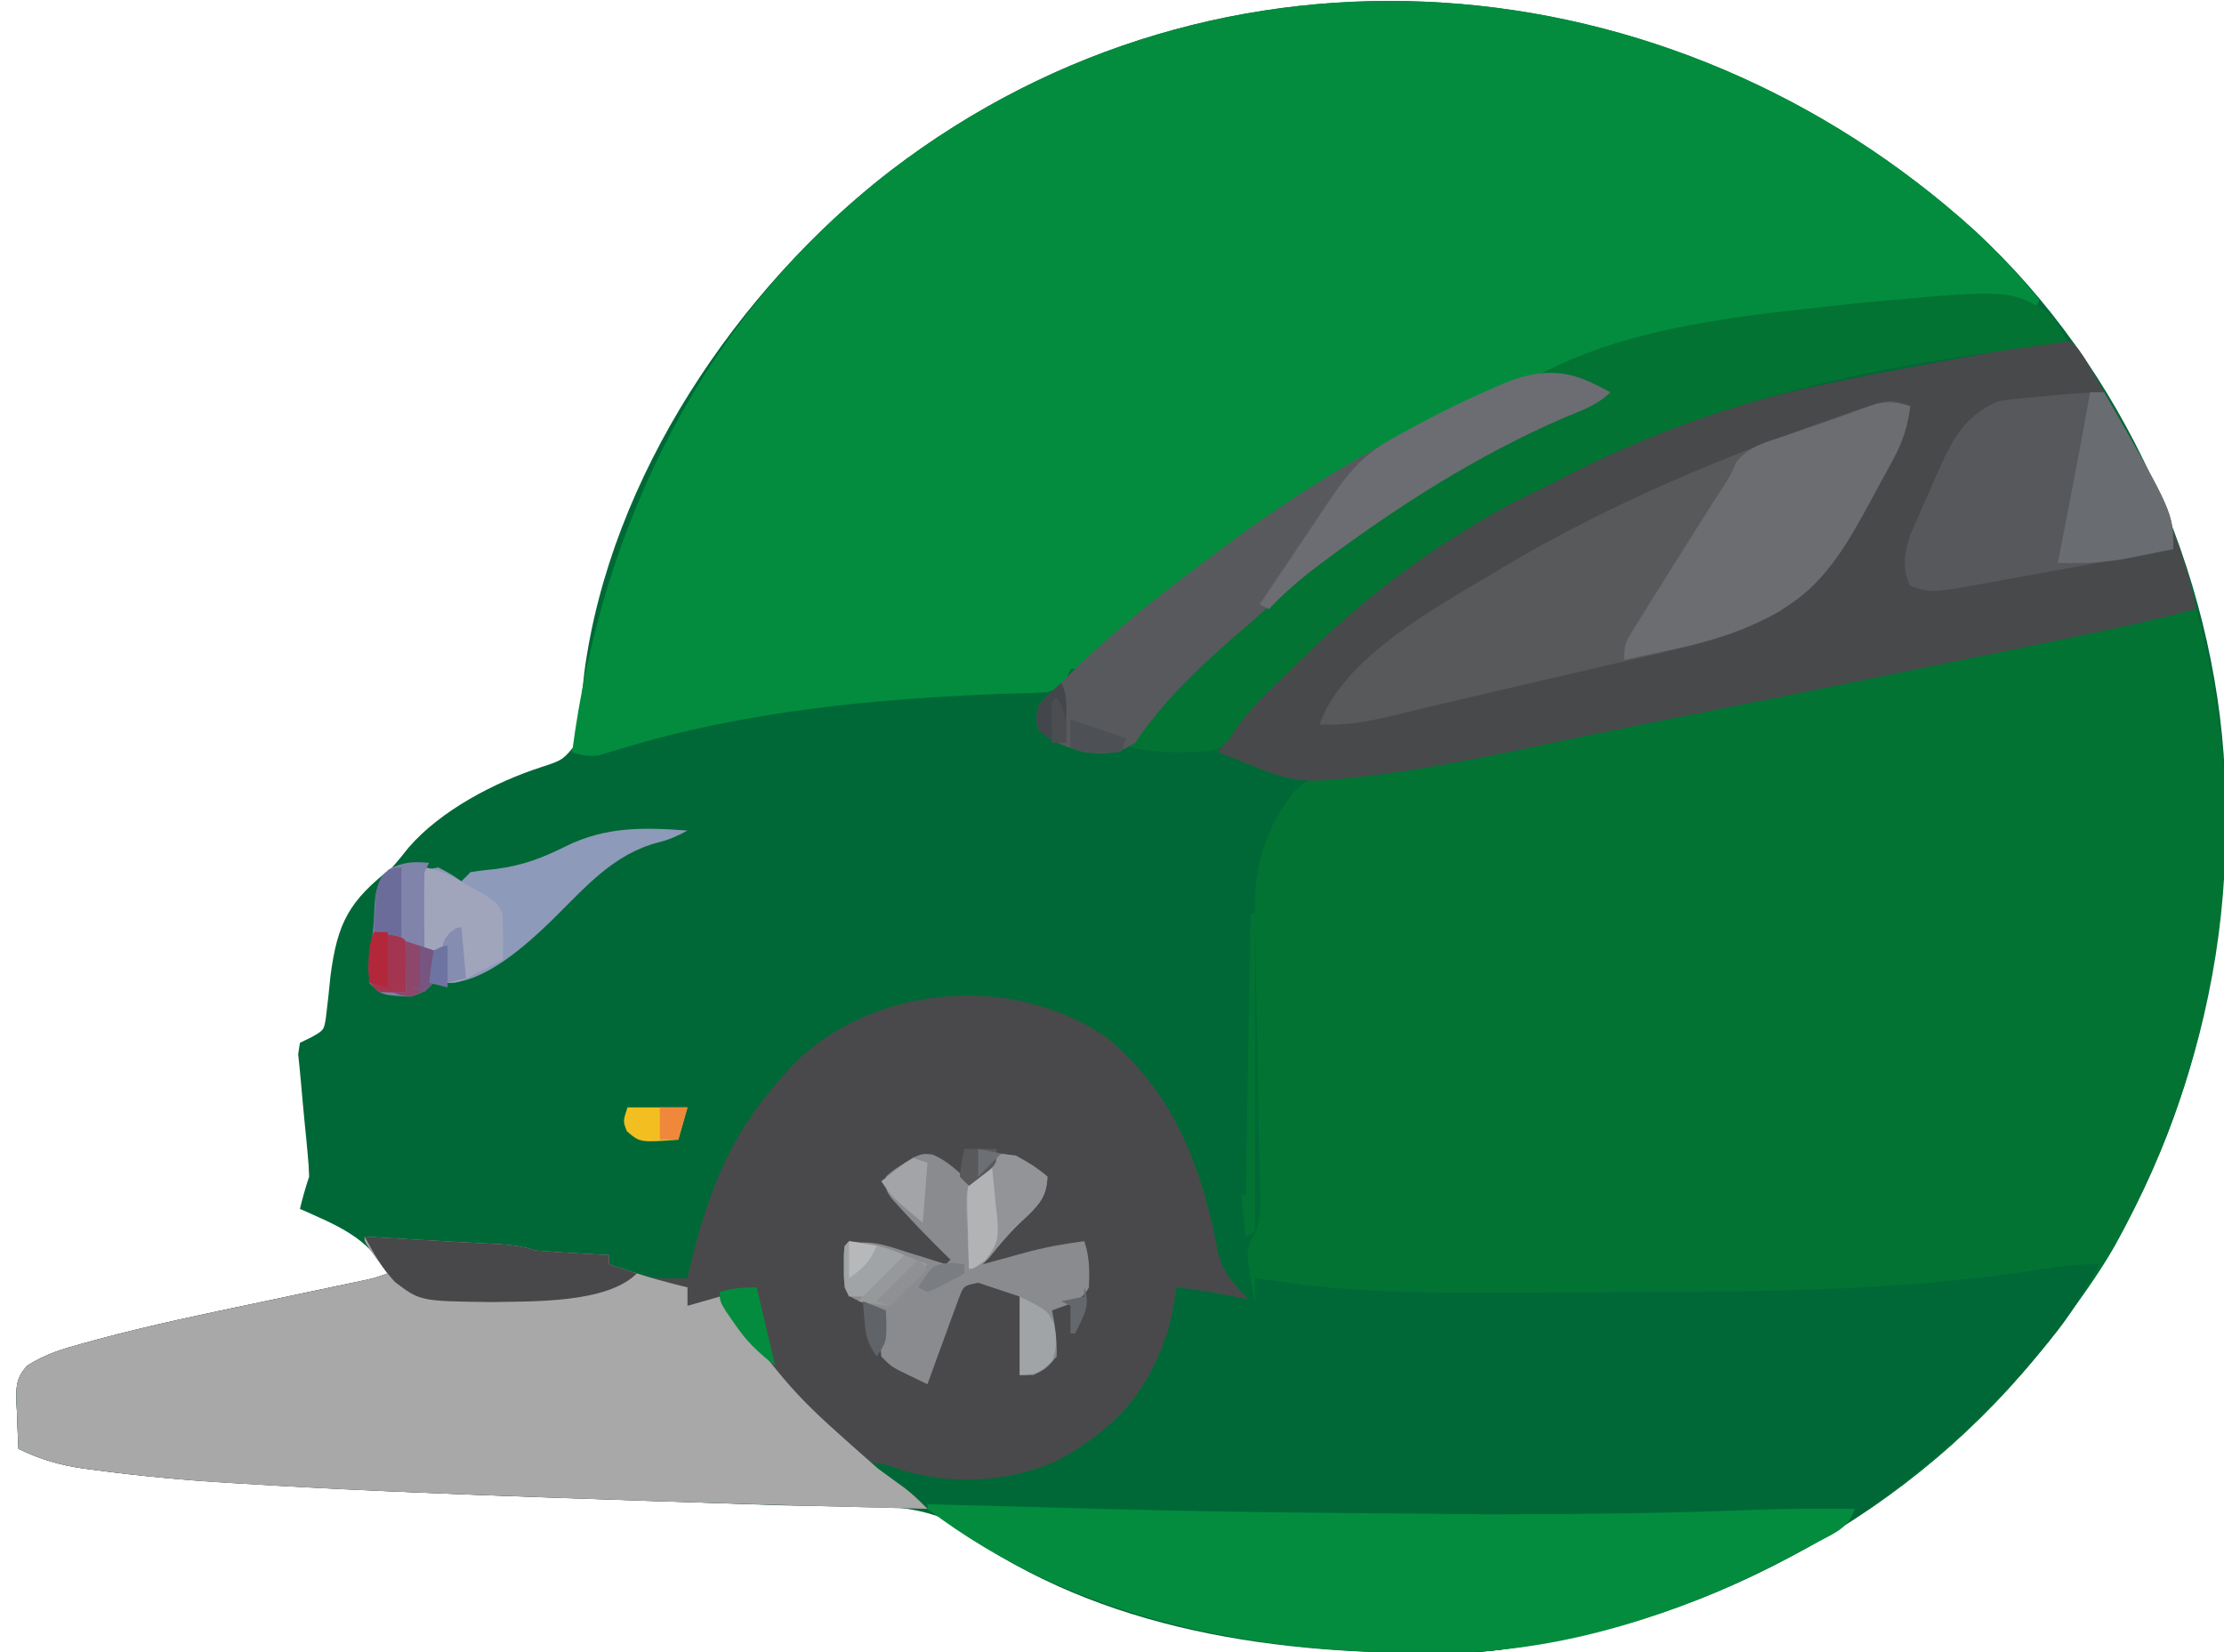
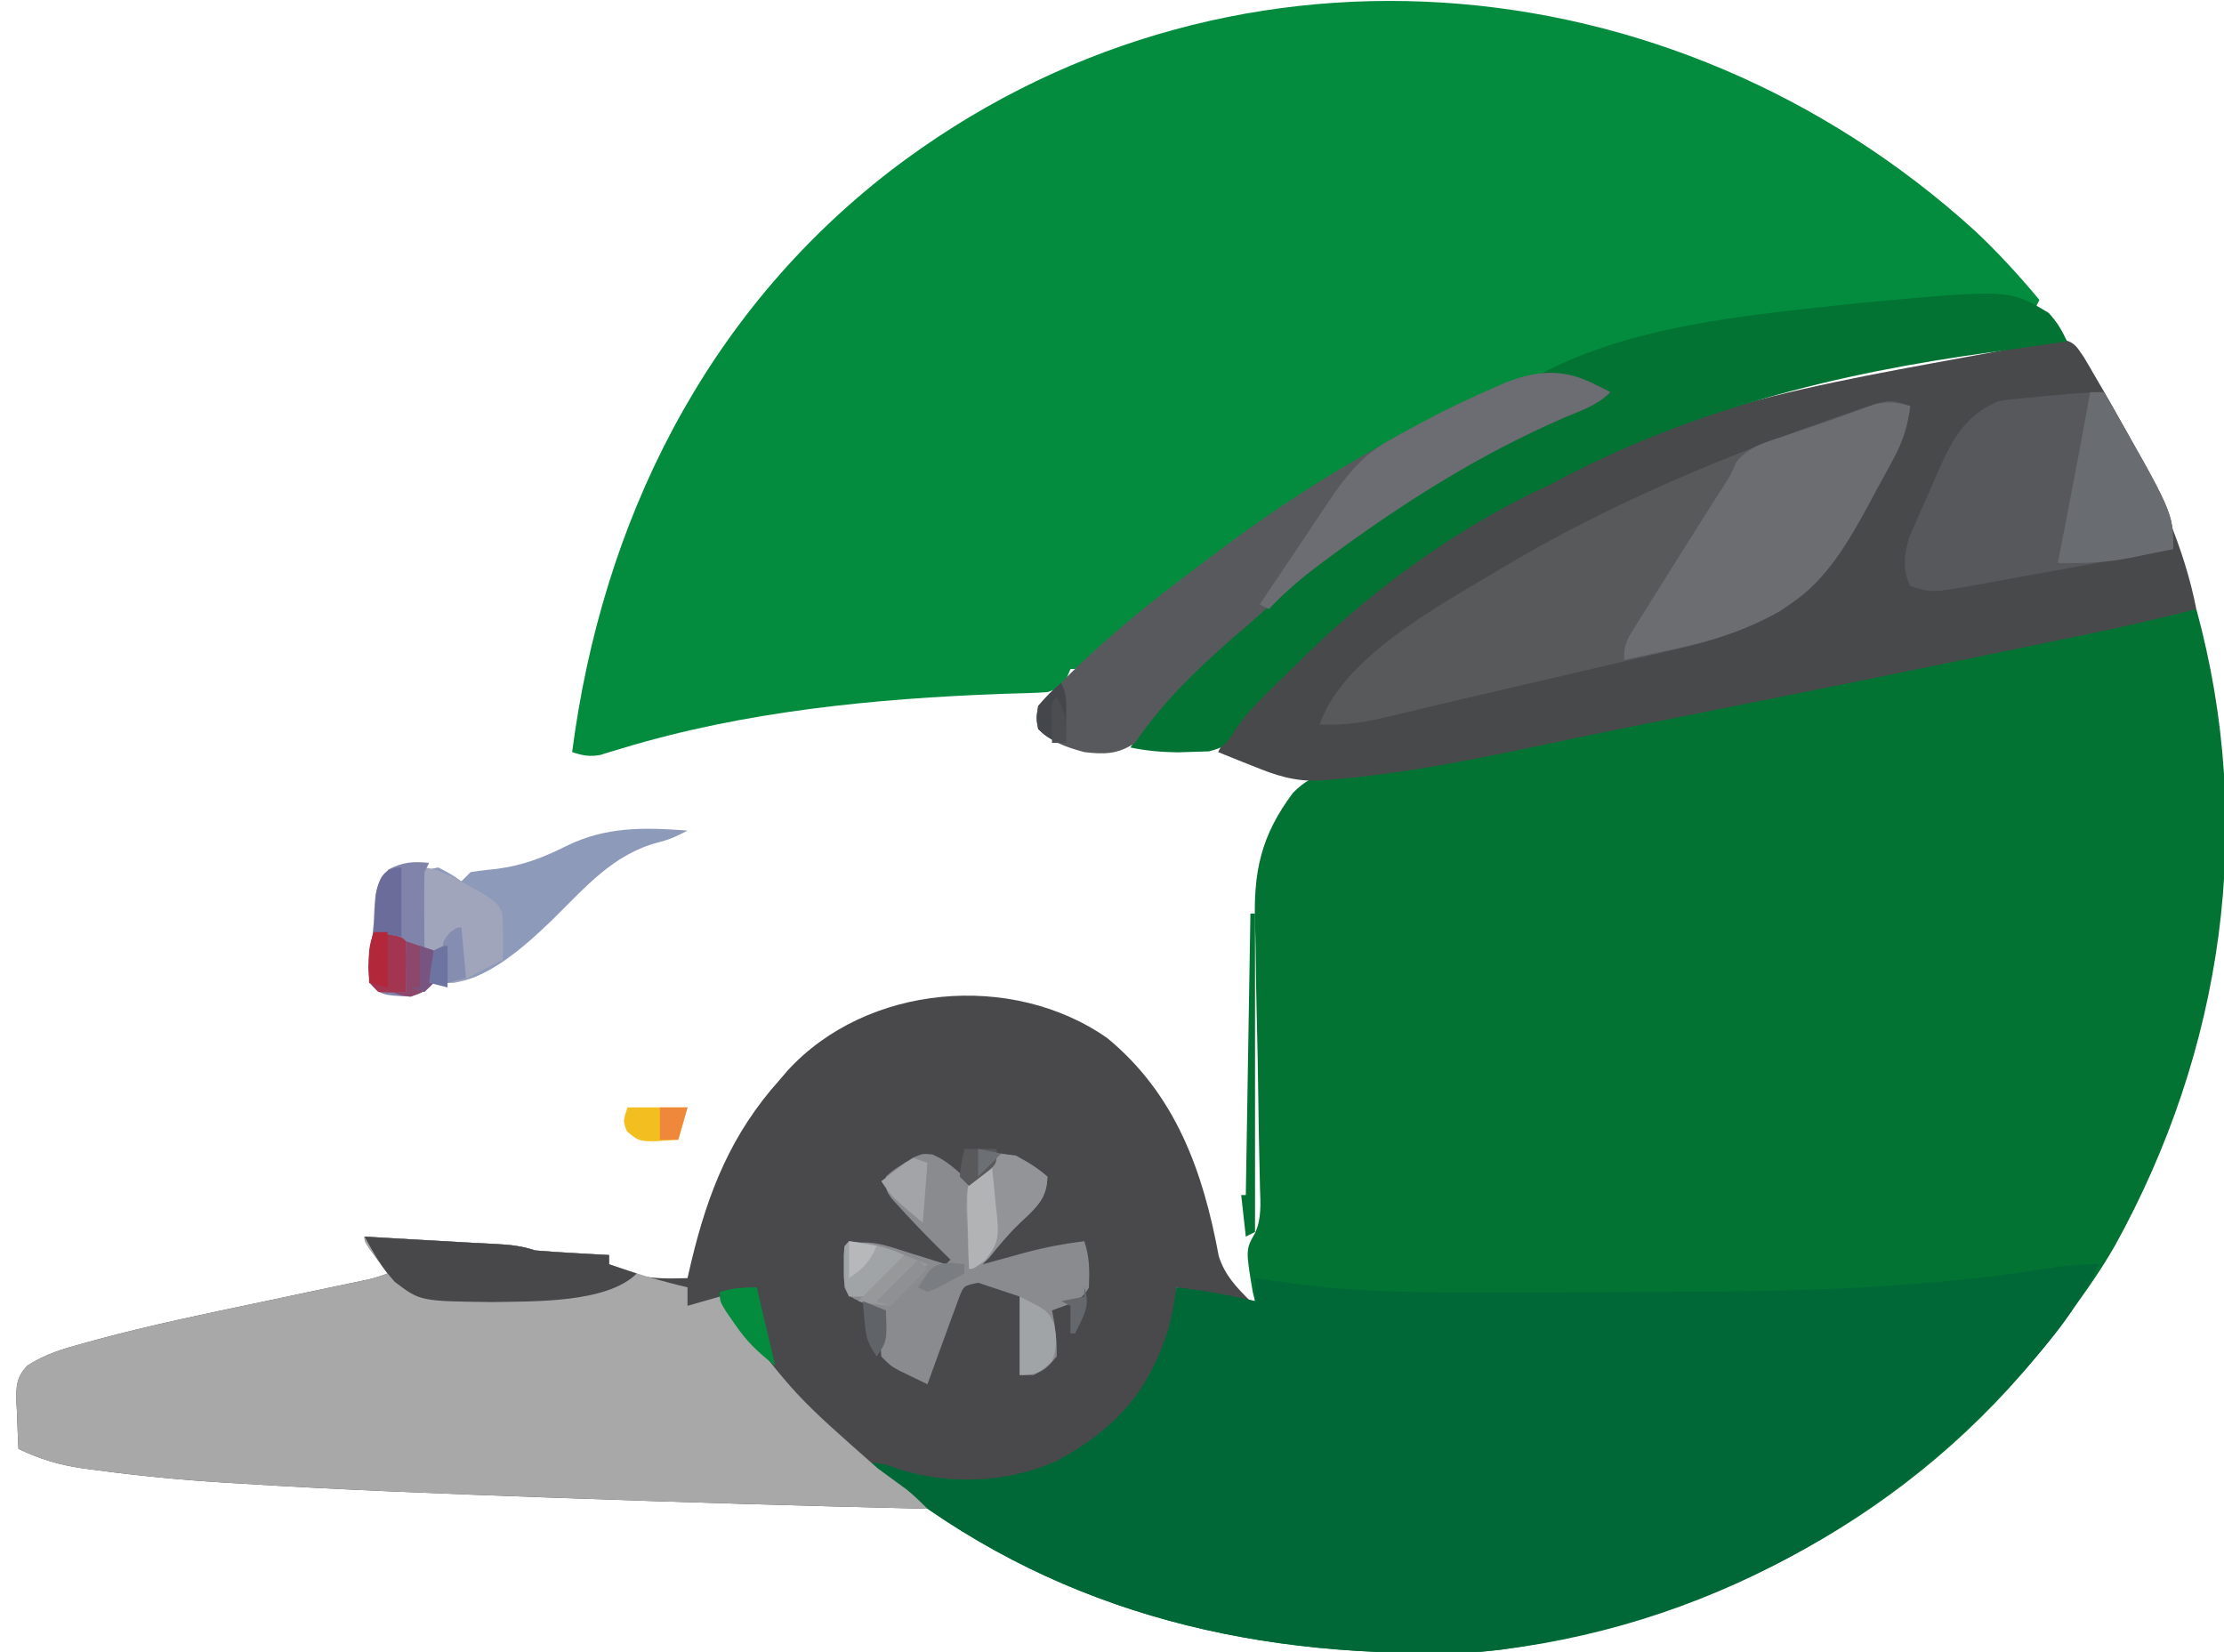
<svg xmlns="http://www.w3.org/2000/svg" version="1.1" width="482" height="358">
-   <path d="M0 0 C32.126 29.548 52.078 74.048 54.168 117.501 C55.542 161.339 44.972 202.891 18 238 C17.328 238.896 16.657 239.792 15.965 240.715 C-13.281 278.188 -56.087 300.933 -102.783 307.535 C-106.838 308.029 -110.871 308.177 -114.953 308.203 C-115.687 308.21 -116.421 308.217 -117.177 308.225 C-154.042 308.499 -192.814 302.503 -222.984 279.348 C-233.002 274.871 -247.58 276.6 -258.389 276.245 C-261.885 276.13 -265.381 276.01 -268.877 275.89 C-278.815 275.547 -288.752 275.209 -298.689 274.88 C-324.072 274.037 -349.442 273.118 -374.793 271.555 C-375.73 271.499 -376.667 271.444 -377.633 271.387 C-387.598 270.79 -397.493 269.93 -407.388 268.59 C-408.68 268.423 -408.68 268.423 -409.998 268.252 C-415.125 267.511 -419.332 266.255 -424 264 C-424.135 261.415 -424.234 258.837 -424.312 256.25 C-424.354 255.52 -424.396 254.791 -424.439 254.039 C-424.52 250.517 -424.519 248.546 -422.041 245.937 C-418.125 243.442 -414.312 242.311 -409.852 241.113 C-408.939 240.861 -408.026 240.608 -407.085 240.348 C-395.29 237.161 -383.33 234.69 -371.375 232.188 C-367.909 231.455 -364.443 230.721 -360.977 229.985 C-358.844 229.533 -356.711 229.084 -354.577 228.637 C-353.624 228.436 -352.671 228.235 -351.689 228.028 C-350.435 227.765 -350.435 227.765 -349.156 227.497 C-346.836 226.998 -346.836 226.998 -344 226 C-348.178 218.127 -355.209 215.469 -363 212 C-362.424 209.614 -361.778 207.333 -361 205 C-361.051 203.293 -361.173 201.587 -361.34 199.887 C-361.433 198.886 -361.527 197.885 -361.623 196.854 C-361.727 195.809 -361.831 194.764 -361.938 193.688 C-362.231 190.656 -362.518 187.626 -362.777 184.591 C-362.953 182.544 -363.16 180.5 -363.379 178.457 C-363.191 177.241 -363.191 177.241 -363 176 C-361.813 175.428 -361.813 175.428 -360.602 174.844 C-357.813 173.285 -357.813 173.285 -357.39 170.703 C-356.997 167.639 -356.68 164.574 -356.375 161.5 C-354.869 149.929 -352.309 145.191 -343 138 C-341.796 136.615 -340.625 135.2 -339.5 133.75 C-332.563 125.676 -320.742 119.503 -310.691 116.254 C-306.04 114.731 -306.04 114.731 -303.08 111.112 C-302.601 108.705 -302.391 106.387 -302.25 103.938 C-302.062 102.128 -301.865 100.319 -301.66 98.512 C-301.561 97.593 -301.462 96.674 -301.36 95.728 C-295.784 53.459 -268.139 12.588 -235 -13 C-163.23 -67.946 -65.779 -59.494 0 0 Z " fill="#006837" transform="translate(428,50)" />
  <path d="M0 0 C12.886 47.04 5.827 95.555 -17.648 137.996 C-21.291 144.344 -25.546 150.203 -30 156 C-30.672 156.896 -31.343 157.792 -32.035 158.715 C-61.281 196.188 -104.087 218.933 -150.783 225.535 C-154.838 226.029 -158.871 226.177 -162.953 226.203 C-163.687 226.21 -164.421 226.217 -165.177 226.225 C-210.837 226.564 -252.56 214.853 -288 185 C-285.019 185 -283.661 185.463 -280.938 186.5 C-269.884 189.861 -257.485 189.342 -246.965 184.605 C-234.316 177.756 -227.009 169.639 -222.727 155.859 C-221.98 152.92 -221.452 149.998 -221 147 C-215.219 147.631 -209.656 148.652 -204 150 C-204.165 149.34 -204.33 148.68 -204.5 148 C-206.032 138.81 -206.032 138.81 -203.993 135.232 C-202.546 131.98 -202.821 128.834 -202.932 125.348 C-202.947 124.582 -202.963 123.815 -202.979 123.026 C-203.014 121.362 -203.052 119.698 -203.094 118.035 C-203.179 114.478 -203.225 110.921 -203.274 107.363 C-203.365 100.747 -203.47 94.133 -203.645 87.519 C-203.764 82.911 -203.834 78.304 -203.871 73.694 C-203.894 71.951 -203.935 70.207 -203.996 68.465 C-204.387 56.95 -202.764 49.17 -195.775 39.82 C-190.867 34.832 -185.79 34.658 -179.062 34.312 C-175.955 34.017 -172.855 33.659 -169.754 33.305 C-168.908 33.213 -168.062 33.122 -167.19 33.028 C-155.823 31.747 -144.685 29.282 -133.5 26.938 C-131.091 26.439 -128.683 25.941 -126.274 25.444 C-122.278 24.618 -118.281 23.791 -114.286 22.961 C-95.396 19.035 -76.491 15.181 -57.586 11.323 C-50.832 9.944 -44.078 8.562 -37.325 7.178 C-33.077 6.308 -28.829 5.44 -24.581 4.571 C-22.575 4.161 -20.57 3.75 -18.564 3.339 C-15.806 2.772 -13.046 2.209 -10.287 1.646 C-9.47 1.477 -8.654 1.309 -7.812 1.136 C-2.228 0 -2.228 0 0 0 Z " fill="#027333" transform="translate(476,132)" />
  <path d="M0 0 C5.027 4.713 9.59 9.708 14 15 C13.67 15.66 13.34 16.32 13 17 C11.721 16.835 10.443 16.67 9.125 16.5 C-36.295 12.222 -84.014 23.593 -124 45 C-124.66 45.352 -125.319 45.704 -125.999 46.066 C-148.868 58.36 -169.843 73.844 -189.277 91.012 C-193.823 95 -193.823 95 -196 95 C-196.268 95.639 -196.536 96.279 -196.812 96.938 C-198 99 -198 99 -201 100 C-202.432 100.113 -203.868 100.178 -205.305 100.211 C-206.622 100.25 -206.622 100.25 -207.966 100.29 C-208.926 100.318 -209.886 100.346 -210.875 100.375 C-238.409 101.401 -266.653 104.139 -293.099 112.157 C-293.95 112.411 -294.8 112.665 -295.676 112.926 C-296.417 113.157 -297.159 113.388 -297.923 113.626 C-300.265 114.048 -301.758 113.735 -304 113 C-297.556 63.284 -275.279 18.101 -235 -13 C-163.342 -67.861 -65.644 -59.621 0 0 Z " fill="#038c3e" transform="translate(428,50)" />
  <path d="M0 0 C14.793 12.186 20.743 28.84 24.129 47.195 C25.423 51.362 27.962 53.962 31 57 C25.492 56.41 20.351 55.433 15 54 C14.974 54.617 14.948 55.235 14.922 55.871 C14.124 67.786 8.588 78.009 -0.285 86.078 C-12.128 94.936 -24.53 97.586 -39 96 C-42.485 95.289 -45.724 94.383 -49 93 C-45.973 96.259 -42.704 98.559 -39 101 C-39 101.33 -39 101.66 -39 102 C-65.672 101.363 -92.337 100.585 -119 99.625 C-120.342 99.577 -120.342 99.577 -121.711 99.528 C-143.943 98.727 -166.17 97.895 -188.375 96.5 C-189.266 96.446 -190.157 96.393 -191.075 96.337 C-200.526 95.756 -209.904 94.859 -219.289 93.594 C-220.157 93.482 -221.024 93.37 -221.918 93.254 C-227.076 92.514 -231.306 91.272 -236 89 C-236.135 86.415 -236.234 83.837 -236.312 81.25 C-236.354 80.52 -236.396 79.791 -236.439 79.039 C-236.52 75.517 -236.519 73.546 -234.041 70.937 C-230.125 68.442 -226.312 67.311 -221.852 66.113 C-220.939 65.861 -220.026 65.608 -219.085 65.348 C-207.29 62.161 -195.33 59.69 -183.375 57.188 C-179.909 56.455 -176.443 55.721 -172.977 54.985 C-170.844 54.533 -168.711 54.084 -166.577 53.637 C-165.624 53.436 -164.671 53.235 -163.689 53.028 C-162.853 52.853 -162.017 52.678 -161.156 52.497 C-158.836 51.998 -158.836 51.998 -156 51 C-156.361 50.506 -156.722 50.013 -157.094 49.504 C-157.79 48.543 -157.79 48.543 -158.5 47.562 C-159.196 46.605 -159.196 46.605 -159.906 45.629 C-161 44 -161 44 -161 43 C-159.97 43.061 -158.94 43.121 -157.879 43.184 C-157.198 43.224 -156.518 43.264 -155.817 43.305 C-154.301 43.394 -152.785 43.484 -151.269 43.574 C-147.244 43.813 -143.218 44.044 -139.191 44.254 C-138.426 44.295 -137.66 44.337 -136.871 44.379 C-135.397 44.458 -133.922 44.535 -132.448 44.607 C-129.415 44.774 -126.899 45.034 -124 46 C-121.267 46.228 -118.55 46.417 -115.812 46.562 C-114.688 46.627 -114.688 46.627 -113.541 46.693 C-111.694 46.799 -109.847 46.9 -108 47 C-108 47.66 -108 48.32 -108 49 C-106.673 49.516 -105.338 50.012 -104 50.5 C-102.886 50.918 -102.886 50.918 -101.75 51.344 C-98.082 52.219 -94.768 52.096 -91 52 C-90.58 50.186 -90.58 50.186 -90.152 48.336 C-86.525 33.276 -81.53 20.71 -71 9 C-70.188 8.049 -70.188 8.049 -69.359 7.078 C-52.194 -11.754 -20.587 -14.469 0 0 Z " fill="#49494B" transform="translate(240,225)" />
  <path d="M0 0 C-3.111 5.95 -6.479 11.32 -10.75 16.5 C-11.58 17.512 -11.58 17.512 -12.428 18.543 C-43.191 55.288 -86.053 79.258 -134 84 C-136.66 84.11 -139.294 84.186 -141.953 84.203 C-142.687 84.21 -143.421 84.217 -144.177 84.225 C-189.837 84.564 -231.56 72.853 -267 43 C-264.019 43 -262.661 43.463 -259.938 44.5 C-248.884 47.861 -236.485 47.342 -225.965 42.605 C-213.316 35.756 -206.009 27.639 -201.727 13.859 C-200.98 10.92 -200.452 7.998 -200 5 C-194.219 5.631 -188.656 6.652 -183 8 C-183 6.35 -183 4.7 -183 3 C-181.619 3.199 -181.619 3.199 -180.211 3.402 C-178.945 3.579 -177.679 3.756 -176.375 3.938 C-175.145 4.112 -173.915 4.286 -172.648 4.465 C-157.208 6.333 -141.779 6.159 -126.25 6.125 C-124.934 6.123 -123.619 6.121 -122.263 6.118 C-112.842 6.101 -103.421 6.055 -94 6 C-92.19 5.991 -92.19 5.991 -90.344 5.981 C-63.949 5.837 -38.099 5.186 -12 1 C-7.962 0.36 -4.096 -0.041 0 0 Z " fill="#006837" transform="translate(455,274)" />
  <path d="M0 0 C2.95 0.68 3.29 1.462 4.969 3.918 C5.889 5.447 6.788 6.99 7.668 8.543 C8.147 9.361 8.625 10.179 9.118 11.022 C10.559 13.514 11.964 16.023 13.355 18.543 C13.742 19.241 14.129 19.94 14.527 20.66 C20.943 32.44 26.788 45.329 29.355 58.543 C21.057 60.686 12.732 62.572 4.336 64.293 C3.104 64.547 1.871 64.802 0.602 65.064 C-2.726 65.751 -6.055 66.435 -9.384 67.118 C-11.473 67.546 -13.563 67.976 -15.652 68.406 C-37.693 72.944 -59.75 77.401 -81.824 81.781 C-91.485 83.7 -101.143 85.626 -110.777 87.676 C-126.63 91.043 -142.455 94.291 -158.645 95.543 C-159.344 95.599 -160.043 95.654 -160.763 95.711 C-166.139 95.941 -170.27 94.547 -175.145 92.543 C-175.872 92.257 -176.599 91.971 -177.348 91.676 C-179.118 90.977 -180.882 90.262 -182.645 89.543 C-179.18 82.237 -173.574 76.965 -167.895 71.355 C-167.38 70.844 -166.866 70.333 -166.337 69.807 C-158.006 61.549 -149.464 53.995 -139.645 47.543 C-138.968 47.097 -138.292 46.651 -137.595 46.191 C-129.503 40.906 -121.226 35.992 -112.645 31.543 C-111.527 30.941 -110.409 30.339 -109.258 29.719 C-74.242 11.198 -37.89 7.779 0 0 Z " fill="#48494B" transform="translate(446.645,73.457)" />
  <path d="M0 0 C1.03 0.061 2.06 0.121 3.121 0.184 C3.802 0.224 4.482 0.264 5.183 0.305 C6.699 0.394 8.215 0.484 9.731 0.574 C13.756 0.813 17.782 1.044 21.809 1.254 C22.574 1.295 23.34 1.337 24.129 1.379 C25.603 1.458 27.078 1.535 28.552 1.607 C31.585 1.774 34.101 2.034 37 3 C39.733 3.228 42.45 3.417 45.188 3.562 C45.937 3.606 46.687 3.649 47.459 3.693 C49.306 3.799 51.153 3.9 53 4 C53 4.66 53 5.32 53 6 C58.619 7.951 64.211 9.632 70 11 C70 12.32 70 13.64 70 15 C72.31 14.34 74.62 13.68 77 13 C77.617 13.811 78.235 14.622 78.871 15.457 C93.372 34.501 93.372 34.501 111.25 50.25 C112.653 51.274 114.054 52.3 115.453 53.328 C116.063 53.771 116.673 54.213 117.302 54.669 C119.008 56.006 120.481 57.456 122 59 C95.328 58.363 68.663 57.585 42 56.625 C41.106 56.593 40.211 56.561 39.289 56.528 C17.057 55.727 -5.17 54.895 -27.375 53.5 C-28.266 53.446 -29.157 53.393 -30.075 53.337 C-39.526 52.756 -48.904 51.859 -58.289 50.594 C-59.157 50.482 -60.024 50.37 -60.918 50.254 C-66.076 49.514 -70.306 48.272 -75 46 C-75.135 43.415 -75.234 40.837 -75.312 38.25 C-75.354 37.52 -75.396 36.791 -75.439 36.039 C-75.52 32.517 -75.519 30.546 -73.041 27.937 C-69.125 25.442 -65.312 24.311 -60.852 23.113 C-59.939 22.861 -59.026 22.608 -58.085 22.348 C-46.29 19.161 -34.33 16.69 -22.375 14.188 C-18.909 13.455 -15.443 12.721 -11.977 11.985 C-9.844 11.533 -7.711 11.084 -5.577 10.637 C-4.624 10.436 -3.671 10.235 -2.689 10.028 C-1.853 9.853 -1.017 9.678 -0.156 9.497 C2.164 8.998 2.164 8.998 5 8 C4.639 7.506 4.278 7.013 3.906 6.504 C3.21 5.543 3.21 5.543 2.5 4.562 C1.804 3.605 1.804 3.605 1.094 2.629 C0 1 0 1 0 0 Z " fill="#a8a8a8" transform="translate(79,268)" />
-   <path d="M0 0 C0.916 0.025 1.832 0.05 2.776 0.076 C62.223 1.695 62.223 1.695 121.688 2.188 C122.725 2.186 122.725 2.186 123.783 2.185 C142.348 2.156 160.902 1.959 179.453 1.219 C186.637 0.938 193.811 0.955 201 1 C199.602 5.193 196.694 6.189 193 8.188 C192.283 8.58 191.566 8.973 190.827 9.378 C166.572 22.509 139.957 32.023 112.047 32.203 C111.313 32.21 110.579 32.217 109.823 32.225 C70.928 32.514 31.787 25.141 0 1 C0 0.67 0 0.34 0 0 Z " fill="#038c3e" transform="translate(201,326)" />
  <path d="M0 0 C-0.547 4.378 -1.603 7.644 -3.695 11.52 C-4.247 12.542 -4.799 13.565 -5.367 14.619 C-5.947 15.673 -6.527 16.727 -7.125 17.812 C-7.682 18.855 -8.239 19.897 -8.812 20.971 C-13.256 29.126 -17.974 37.559 -25.875 42.812 C-27.016 43.596 -27.016 43.596 -28.18 44.395 C-35.798 48.731 -43.477 51.083 -51.996 53.023 C-53.142 53.292 -54.289 53.561 -55.47 53.838 C-59.124 54.692 -62.781 55.534 -66.438 56.375 C-68.826 56.931 -71.215 57.489 -73.604 58.047 C-78.357 59.156 -83.113 60.257 -87.871 61.351 C-92.698 62.462 -97.519 63.598 -102.336 64.751 C-104.104 65.17 -104.104 65.17 -105.908 65.598 C-108.138 66.127 -110.366 66.662 -112.593 67.204 C-117.863 68.446 -122.584 69.316 -128 69 C-122.895 54.436 -102.717 43.636 -90 36 C-89.406 35.642 -88.811 35.285 -88.199 34.916 C-64.946 21.075 -39.791 10.609 -14.25 1.812 C-13.387 1.509 -12.524 1.205 -11.634 0.892 C-4.357 -1.532 -4.357 -1.532 0 0 Z " fill="#57595B" transform="translate(414,88)" />
  <path d="M0 0 C1.86 2.035 2.843 3.723 4 6.188 C2.937 6.334 2.937 6.334 1.852 6.484 C-1.273 6.923 -4.395 7.377 -7.518 7.833 C-9.265 8.082 -11.014 8.325 -12.764 8.562 C-45.819 13.044 -78.511 21.211 -108 37.188 C-109.664 37.985 -111.33 38.777 -113 39.562 C-130.101 48.17 -146.252 59.906 -160 73.188 C-160.896 74.053 -160.896 74.053 -161.811 74.937 C-163.842 76.907 -165.86 78.888 -167.875 80.875 C-168.84 81.82 -168.84 81.82 -169.824 82.784 C-172.68 85.636 -174.949 88.104 -177.051 91.586 C-179 94.188 -179 94.188 -181.988 95.027 C-183.634 95.076 -183.634 95.076 -185.312 95.125 C-186.457 95.164 -187.602 95.202 -188.781 95.242 C-192.316 95.182 -195.544 94.911 -199 94.188 C-194.806 87.294 -189.941 81.696 -184.188 76.062 C-183.431 75.303 -182.675 74.544 -181.896 73.762 C-177.5 69.407 -172.964 65.466 -168.03 61.733 C-165.385 59.719 -162.888 57.551 -160.375 55.375 C-153.659 49.688 -146.412 44.911 -139 40.188 C-137.929 39.498 -136.858 38.808 -135.754 38.098 C-123.053 30.09 -109.717 23.271 -96 17.188 C-100.704 15.322 -104.947 13.819 -110 13.188 C-90.401 2.77 -65.702 0.543 -44 -1.812 C-42.171 -2.012 -42.171 -2.012 -40.305 -2.215 C-8.484 -5.126 -8.484 -5.126 0 0 Z " fill="#027333" transform="translate(444,67.812)" />
  <path d="M0 0 C1.341 0.652 2.677 1.314 4 2 C1.16 4.84 -2.354 5.959 -6 7.5 C-30.841 18.3 -54.094 33.628 -74 52 C-75.269 53.086 -76.54 54.169 -77.812 55.25 C-85.657 62.118 -93.16 69.334 -99 78 C-102.743 80.495 -105.668 80.516 -110 80 C-113.819 78.963 -117.15 77.85 -120 75 C-120.438 72.688 -120.438 72.688 -120 70 C-117.812 67.5 -117.812 67.5 -115 65 C-114.278 64.257 -113.556 63.515 -112.812 62.75 C-104.169 54.298 -94.941 46.911 -85.263 39.689 C-83.781 38.583 -82.302 37.473 -80.827 36.357 C-64.035 23.686 -46.068 12.893 -27 4 C-26.056 3.549 -26.056 3.549 -25.094 3.089 C-16.077 -1.195 -9.641 -4.155 0 0 Z " fill="#57595C" transform="translate(345,83)" />
  <path d="M0 0 C15 26.148 15 26.148 15 34 C7.849 35.314 0.696 36.613 -6.46 37.9 C-8.893 38.34 -11.326 38.783 -13.758 39.23 C-17.256 39.873 -20.757 40.502 -24.258 41.129 C-25.342 41.331 -26.427 41.533 -27.544 41.741 C-37.367 43.476 -37.367 43.476 -42 42 C-43.825 38.35 -43.289 34.9 -42.07 31.103 C-40.663 27.876 -39.253 24.65 -37.812 21.438 C-37.33 20.314 -36.847 19.191 -36.35 18.033 C-33.14 10.782 -30.559 5.261 -23 2 C-20.758 1.589 -20.758 1.589 -18.34 1.367 C-17.464 1.283 -16.588 1.2 -15.686 1.113 C-14.779 1.035 -13.872 0.956 -12.938 0.875 C-12.027 0.789 -11.116 0.702 -10.178 0.613 C-6.769 0.297 -3.426 0 0 0 Z " fill="#57585B" transform="translate(456,85)" />
  <path d="M0 0 C-0.547 4.378 -1.603 7.644 -3.695 11.52 C-4.247 12.542 -4.799 13.565 -5.367 14.619 C-5.947 15.673 -6.527 16.727 -7.125 17.812 C-7.682 18.855 -8.239 19.897 -8.812 20.971 C-13.256 29.126 -17.974 37.559 -25.875 42.812 C-26.636 43.335 -27.396 43.857 -28.18 44.395 C-35.695 48.673 -43.121 50.973 -51.562 52.75 C-52.571 52.97 -53.58 53.191 -54.619 53.418 C-57.078 53.954 -59.538 54.481 -62 55 C-62 51.798 -61.645 51.054 -60.016 48.438 C-59.363 47.379 -59.363 47.379 -58.697 46.3 C-58.22 45.541 -57.742 44.782 -57.25 44 C-56.762 43.213 -56.274 42.427 -55.771 41.616 C-54.189 39.072 -52.596 36.535 -51 34 C-50.455 33.134 -49.911 32.268 -49.35 31.376 C-42.808 20.989 -42.808 20.989 -40.16 16.89 C-38.883 14.896 -38.883 14.896 -37.715 12.18 C-34.956 8.673 -31.206 7.809 -27.062 6.438 C-26.211 6.142 -25.359 5.847 -24.482 5.543 C-22.778 4.955 -21.072 4.374 -19.363 3.8 C-17.316 3.107 -15.283 2.372 -13.254 1.629 C-12.221 1.256 -11.189 0.884 -10.125 0.5 C-9.241 0.18 -8.356 -0.139 -7.445 -0.469 C-4.642 -1.078 -2.746 -0.748 0 0 Z " fill="#6C6D70" transform="translate(414,88)" />
  <path d="M0 0 C3.21 1.327 5.349 3.506 7.938 5.801 C8.373 5.344 8.809 4.888 9.258 4.418 C11.079 2.659 12.789 1.145 14.938 -0.199 C19.071 0.368 21.784 2.132 24.938 4.801 C24.818 8.734 23.455 10.536 20.75 13.176 C20.126 13.762 19.502 14.349 18.859 14.953 C15.986 17.716 13.494 20.745 10.938 23.801 C12.44 23.385 12.44 23.385 13.973 22.961 C15.315 22.595 16.657 22.229 18 21.863 C18.657 21.681 19.314 21.498 19.99 21.311 C24.296 20.144 28.509 19.348 32.938 18.801 C34.105 22.302 34.071 25.127 33.938 28.801 C32.314 32.048 29.184 32.502 25.938 33.801 C26.133 34.814 26.133 34.814 26.332 35.848 C26.752 38.561 27.045 41.055 26.938 43.801 C24.688 46.426 24.688 46.426 21.938 47.801 C20.948 47.801 19.957 47.801 18.938 47.801 C18.938 42.191 18.938 36.581 18.938 30.801 C16.957 30.141 14.977 29.481 12.938 28.801 C11.947 28.471 10.957 28.141 9.938 27.801 C6.818 28.456 6.818 28.456 5.863 30.842 C5.543 31.717 5.224 32.591 4.895 33.492 C4.543 34.436 4.192 35.381 3.83 36.354 C3.474 37.347 3.117 38.34 2.75 39.363 C2.382 40.36 2.014 41.357 1.635 42.385 C0.725 44.853 -0.173 47.325 -1.062 49.801 C-2.357 49.181 -3.648 48.555 -4.938 47.926 C-6.016 47.404 -6.016 47.404 -7.117 46.871 C-9.062 45.801 -9.062 45.801 -11.062 43.801 C-11.258 41.418 -11.258 41.418 -11.188 38.676 C-11.169 37.766 -11.151 36.856 -11.133 35.918 C-11.11 35.219 -11.086 34.521 -11.062 33.801 C-12.197 33.347 -13.331 32.893 -14.5 32.426 C-18.062 30.801 -18.062 30.801 -19.062 28.801 C-19.132 27.261 -19.147 25.717 -19.125 24.176 C-19.116 23.359 -19.107 22.541 -19.098 21.699 C-19.086 21.073 -19.074 20.446 -19.062 19.801 C-14.024 18.114 -10.098 19.682 -5.25 21.238 C-4.462 21.481 -3.673 21.724 -2.861 21.975 C-0.925 22.573 1.007 23.186 2.938 23.801 C3.268 23.471 3.598 23.141 3.938 22.801 C3.513 22.388 3.089 21.976 2.652 21.551 C-0.653 18.297 -3.883 14.986 -7 11.551 C-7.587 10.906 -8.173 10.262 -8.777 9.598 C-10.062 7.801 -10.062 7.801 -10.062 4.801 C-8.453 3.379 -8.453 3.379 -6.312 2.051 C-5.616 1.602 -4.92 1.154 -4.203 0.691 C-2.062 -0.199 -2.062 -0.199 0 0 Z " fill="#898B8E" transform="translate(202.062,250.199)" />
  <path d="M0 0 C0.763 0.371 1.526 0.743 2.312 1.125 C2.869 1.414 3.426 1.702 4 2 C1.16 4.84 -2.354 5.959 -6 7.5 C-24.601 15.587 -41.382 26.245 -57.625 38.312 C-58.288 38.804 -58.952 39.296 -59.635 39.802 C-63.393 42.637 -66.756 45.588 -70 49 C-70.66 48.67 -71.32 48.34 -72 48 C-69.393 44.099 -66.778 40.203 -64.157 36.312 C-63.268 34.989 -62.38 33.665 -61.495 32.34 C-60.217 30.428 -58.931 28.52 -57.645 26.613 C-57.255 26.027 -56.865 25.44 -56.463 24.836 C-53.092 19.865 -49.453 15.538 -44.172 12.57 C-43.108 11.971 -43.108 11.971 -42.023 11.359 C-41.273 10.952 -40.523 10.545 -39.75 10.125 C-38.965 9.696 -38.18 9.267 -37.372 8.825 C-31.976 5.932 -26.507 3.275 -20.875 0.875 C-20.202 0.58 -19.529 0.285 -18.835 -0.019 C-12.413 -2.634 -6.409 -3.204 0 0 Z " fill="#6B6D72" transform="translate(345,83)" />
  <path d="M0 0 C-2.076 1.129 -3.931 1.983 -6.234 2.543 C-16.09 5.068 -22.206 12.378 -29.225 19.283 C-34.747 24.624 -43.846 33 -52 33 C-52.33 30.69 -52.66 28.38 -53 26 C-54.32 26 -55.64 26 -57 26 C-58.533 22.935 -58.103 19.732 -58.062 16.375 C-58.058 15.669 -58.053 14.962 -58.049 14.234 C-58.037 12.49 -58.019 10.745 -58 9 C-56.172 8.41 -56.172 8.41 -54 8 C-51.25 9.438 -51.25 9.438 -49 11 C-48.34 10.34 -47.68 9.68 -47 9 C-45.134 8.709 -43.255 8.492 -41.375 8.312 C-35.658 7.553 -31.385 5.913 -26.312 3.375 C-17.608 -0.895 -9.509 -0.693 0 0 Z " fill="#8D9AB9" transform="translate(149,180)" />
  <path d="M0 0 C0.99 0 1.98 0 3 0 C18 26.148 18 26.148 18 34 C15.523 34.511 13.044 35.009 10.562 35.5 C9.875 35.643 9.187 35.786 8.479 35.934 C3.242 36.956 -1.665 37.126 -7 37 C-6.859 36.27 -6.718 35.54 -6.573 34.788 C-5.923 31.421 -5.274 28.054 -4.625 24.688 C-4.403 23.54 -4.182 22.392 -3.953 21.209 C-2.593 14.147 -1.269 7.079 0 0 Z " fill="#696D71" transform="translate(453,85)" />
  <path d="M0 0 C1.03 0.061 2.06 0.121 3.121 0.184 C3.802 0.224 4.482 0.264 5.183 0.305 C6.699 0.394 8.215 0.484 9.731 0.574 C13.756 0.813 17.782 1.044 21.809 1.254 C22.574 1.295 23.34 1.337 24.129 1.379 C25.603 1.458 27.078 1.535 28.552 1.607 C31.585 1.774 34.101 2.034 37 3 C39.733 3.228 42.45 3.417 45.188 3.562 C45.937 3.606 46.687 3.649 47.459 3.693 C49.306 3.799 51.153 3.9 53 4 C53 4.66 53 5.32 53 6 C54.98 6.66 56.96 7.32 59 8 C52.537 14.463 36.543 14.02 27.625 14.188 C12.08 14.006 12.08 14.006 6.562 9.812 C3.716 6.688 2.041 3.687 0 0 Z " fill="#48474A" transform="translate(79,268)" />
  <path d="M0 0 C3.811 0.524 6.884 2.433 10.188 4.312 C11.254 4.907 12.32 5.501 13.418 6.113 C16 8 16 8 16.859 9.965 C17.092 13.331 17.056 16.625 17 20 C15.378 20.838 13.752 21.67 12.125 22.5 C11.22 22.964 10.315 23.428 9.383 23.906 C7 25 7 25 5 25 C4.67 22.69 4.34 20.38 4 18 C2.68 18 1.36 18 0 18 C-1.525 14.95 -1.144 11.779 -1.125 8.438 C-1.129 7.739 -1.133 7.041 -1.137 6.322 C-1.127 1.127 -1.127 1.127 0 0 Z " fill="#A0A5BC" transform="translate(92,188)" />
  <path d="M0 0 C-0.33 0.66 -0.66 1.32 -1 2 C-1.072 4.884 -1.093 7.742 -1.062 10.625 C-1.058 11.427 -1.053 12.229 -1.049 13.055 C-1.037 15.036 -1.019 17.018 -1 19 C-0.34 19 0.32 19 1 19 C1.312 22.312 1.312 22.312 1 26 C-1.062 28 -1.062 28 -4 29 C-10.321 28.679 -10.321 28.679 -13 26 C-13.019 21.646 -12.432 17.33 -12 13 C-11.96 12.103 -11.92 11.206 -11.879 10.281 C-11.66 6.298 -11.468 4.549 -8.812 1.438 C-5.606 -0.202 -3.554 -0.331 0 0 Z " fill="#8083AA" transform="translate(93,187)" />
  <path d="M0 0 C2.467 1.37 4.661 2.742 6.812 4.562 C6.693 8.495 5.33 10.298 2.625 12.938 C1.997 13.525 1.369 14.113 0.723 14.719 C-1.682 17.04 -3.745 19.57 -5.828 22.18 C-7.188 23.562 -7.188 23.562 -10.188 24.562 C-10.377 21.518 -10.516 18.485 -10.625 15.438 C-10.684 14.582 -10.742 13.726 -10.803 12.844 C-10.902 9.166 -10.969 6.606 -8.71 3.591 C-4.113 -0.565 -4.113 -0.565 0 0 Z " fill="#929497" transform="translate(220.188,250.438)" />
  <path d="M0 0 C6 3 6 3 7.438 5.875 C8.02 9.111 8.161 10.933 7 14 C4.469 16.446 3.575 17 0 17 C0 11.39 0 5.78 0 0 Z " fill="#A1A4A7" transform="translate(221,281)" />
  <path d="M0 0 C4.333 0.417 8.035 1.198 12 3 C11.043 4.126 10.084 5.251 9.125 6.375 C8.591 7.001 8.058 7.628 7.508 8.273 C6.386 9.558 5.206 10.794 4 12 C2.68 12 1.36 12 0 12 C-1.19 9.62 -1.133 8.085 -1.125 5.438 C-1.129 4.229 -1.129 4.229 -1.133 2.996 C-1 1 -1 1 0 0 Z " fill="#A1A4A7" transform="translate(184,269)" />
  <path d="M0 0 C0.304 2.729 0.569 5.453 0.812 8.188 C0.947 9.341 0.947 9.341 1.084 10.518 C1.446 14.959 1.466 16.414 -1.426 20.051 C-4 22 -4 22 -5 22 C-5.116 18.896 -5.187 15.793 -5.25 12.688 C-5.284 11.806 -5.317 10.925 -5.352 10.018 C-5.451 3.486 -5.451 3.486 -3.047 0.895 C-1 0 -1 0 0 0 Z " fill="#B1B3B5" transform="translate(215,253)" />
  <path d="M0 0 C5.875 0.875 5.875 0.875 7 2 C7.072 3.853 7.084 5.708 7.062 7.562 C7.053 8.574 7.044 9.586 7.035 10.629 C7.024 11.411 7.012 12.194 7 13 C4.125 13.125 4.125 13.125 1 13 C-1 11 -1 11 -1.188 7.625 C-1.044 4.853 -0.837 2.616 0 0 Z " fill="#A43550" transform="translate(81,202)" />
  <path d="M0 0 C1.32 5.61 2.64 11.22 4 17 C0.036 13.829 -2.071 11.877 -4.812 7.875 C-5.719 6.572 -5.719 6.572 -6.645 5.242 C-8 3 -8 3 -8 1 C-5.108 0.174 -3.113 0 0 0 Z " fill="#038c3e" transform="translate(164,279)" />
  <path d="M0 0 C4.29 0 8.58 0 13 0 C12.34 2.31 11.68 4.62 11 7 C2.732 7.624 2.732 7.624 -0.125 5.188 C-1 3 -1 3 0 0 Z " fill="#F3BF20" transform="translate(136,240)" />
  <path d="M0 0 C0.33 0 0.66 0 1 0 C1 22.77 1 45.54 1 69 C0.01 69.495 0.01 69.495 -1 70 C-1.33 67.03 -1.66 64.06 -2 61 C-1.67 61 -1.34 61 -1 61 C-0.67 40.87 -0.34 20.74 0 0 Z " fill="#027333" transform="translate(271,198)" />
  <path d="M0 0 C0.99 0.33 1.98 0.66 3 1 C2.67 5.29 2.34 9.58 2 14 C-4.75 8.375 -4.75 8.375 -7 5 C-5.906 4.133 -4.799 3.282 -3.688 2.438 C-3.073 1.962 -2.458 1.486 -1.824 0.996 C-1.222 0.667 -0.62 0.339 0 0 Z " fill="#A2A4A7" transform="translate(198,251)" />
  <path d="M0 0 C2.475 0.99 2.475 0.99 5 2 C4.043 3.126 3.084 4.251 2.125 5.375 C1.591 6.001 1.058 6.628 0.508 7.273 C-0.614 8.558 -1.794 9.794 -3 11 C-6.625 10.625 -6.625 10.625 -10 10 C-6.667 6.667 -3.333 3.333 0 0 Z " fill="#96989A" transform="translate(196,272)" />
  <path d="M0 0 C0 4.95 0 9.9 0 15 C-2.97 14.505 -2.97 14.505 -6 14 C-5.913 12.228 -5.805 10.458 -5.688 8.688 C-5.629 7.701 -5.571 6.715 -5.512 5.699 C-4.859 2.255 -3.748 0 0 0 Z " fill="#6C6C9A" transform="translate(87,188)" />
  <path d="M0 0 C1.98 0.66 3.96 1.32 6 2 C6.312 5.312 6.312 5.312 6 9 C3.75 11 3.75 11 1 12 C-1.312 11.688 -1.312 11.688 -3 11 C-2.01 11 -1.02 11 0 11 C0 7.37 0 3.74 0 0 Z " fill="#8D476A" transform="translate(88,204)" />
  <path d="M0 0 C1.322 2.645 1.097 4.678 1.062 7.625 C1.053 8.628 1.044 9.631 1.035 10.664 C1.024 11.435 1.012 12.206 1 13 C-1.867 12.427 -2.861 12.139 -5 10 C-5.438 7.688 -5.438 7.688 -5 5 C-2.5 2.188 -2.5 2.188 0 0 Z " fill="#43464B" transform="translate(230,148)" />
-   <path d="M0 0 C3.96 1.32 7.92 2.64 12 4 C11.67 4.99 11.34 5.98 11 7 C9.742 7.021 8.484 7.041 7.188 7.062 C6.48 7.074 5.772 7.086 5.043 7.098 C3 7 3 7 0 6 C0 4.02 0 2.04 0 0 Z " fill="#4D5054" transform="translate(232,156)" />
  <path d="M0 0 C0.99 0 1.98 0 3 0 C3 3.96 3 7.92 3 12 C1.68 11.67 0.36 11.34 -1 11 C-1.143 3.571 -1.143 3.571 0 0 Z " fill="#B3273B" transform="translate(81,202)" />
  <path d="M0 0 C2.31 0 4.62 0 7 0 C7 3 7 3 5.688 4.387 C4.125 5.591 2.562 6.796 1 8 C0.34 7.34 -0.32 6.68 -1 6 C-0.625 2.875 -0.625 2.875 0 0 Z " fill="#59595C" transform="translate(209,249)" />
  <path d="M0 0 C2.475 0.99 2.475 0.99 5 2 C5.25 8.625 5.25 8.625 3 12 C0.976 8.965 0.679 7.806 0.375 4.312 C0.3 3.504 0.225 2.696 0.148 1.863 C0.099 1.248 0.05 0.634 0 0 Z " fill="#606367" transform="translate(187,282)" />
  <path d="M0 0 C1.98 0 3.96 0 6 0 C5.34 2.31 4.68 4.62 4 7 C2.68 7 1.36 7 0 7 C0 4.69 0 2.38 0 0 Z " fill="#EF883B" transform="translate(143,240)" />
  <path d="M0 0 C0.33 3.63 0.66 7.26 1 11 C-0.32 11.33 -1.64 11.66 -3 12 C-3.25 10.566 -3.474 9.127 -3.688 7.688 C-3.815 6.887 -3.943 6.086 -4.074 5.262 C-4 3 -4 3 -2.582 1.207 C-1 0 -1 0 0 0 Z " fill="#858DB1" transform="translate(100,201)" />
  <path d="M0 0 C2.97 0.495 2.97 0.495 6 1 C4.607 4.367 3.021 5.986 0 8 C0 5.36 0 2.72 0 0 Z " fill="#B6B8BA" transform="translate(184,269)" />
  <path d="M0 0 C0.66 0.66 1.32 1.32 2 2 C-0.64 4.64 -3.28 7.28 -6 10 C-6.99 9.67 -7.98 9.34 -9 9 C-6.03 6.03 -3.06 3.06 0 0 Z " fill="#8F9093" transform="translate(199,273)" />
  <path d="M0 0 C0.99 0.33 1.98 0.66 3 1 C3.125 4.375 3.125 4.375 3 8 C2.34 8.66 1.68 9.32 1 10 C0.01 9.67 -0.98 9.34 -2 9 C-1.34 9 -0.68 9 0 9 C0 6.03 0 3.06 0 0 Z " fill="#775580" transform="translate(91,205)" />
  <path d="M0 0 C0 2.97 0 5.94 0 9 C-1.32 8.67 -2.64 8.34 -4 8 C-3.744 5.657 -3.407 3.322 -3 1 C-1 0 -1 0 0 0 Z " fill="#6E74A1" transform="translate(97,205)" />
  <path d="M0 0 C2.094 3.402 2.179 6.053 2 10 C1.01 10 0.02 10 -1 10 C-1.027 8.521 -1.046 7.042 -1.062 5.562 C-1.074 4.739 -1.086 3.915 -1.098 3.066 C-1 1 -1 1 0 0 Z " fill="#4C4D50" transform="translate(229,151)" />
  <path d="M0 0 C1.392 4.176 -0.177 6.135 -2 10 C-2.33 10 -2.66 10 -3 10 C-3 8.02 -3 6.04 -3 4 C-3.66 3.67 -4.32 3.34 -5 3 C-3.35 2.67 -1.7 2.34 0 2 C0 1.34 0 0.68 0 0 Z " fill="#64686D" transform="translate(235,279)" />
  <path d="M0 0 C0.907 0.103 1.815 0.206 2.75 0.312 C2.75 0.973 2.75 1.633 2.75 2.312 C1.463 3.01 0.171 3.695 -1.125 4.375 C-2.204 4.949 -2.204 4.949 -3.305 5.535 C-3.947 5.792 -4.589 6.048 -5.25 6.312 C-5.91 5.982 -6.57 5.652 -7.25 5.312 C-4.05 0.389 -4.05 0.389 0 0 Z " fill="#7A7D81" transform="translate(206.25,273.688)" />
  <path d="M0 0 C2.475 0.495 2.475 0.495 5 1 C3.35 2.65 1.7 4.3 0 6 C0 4.02 0 2.04 0 0 Z " fill="#6C7075" transform="translate(212,249)" />
</svg>